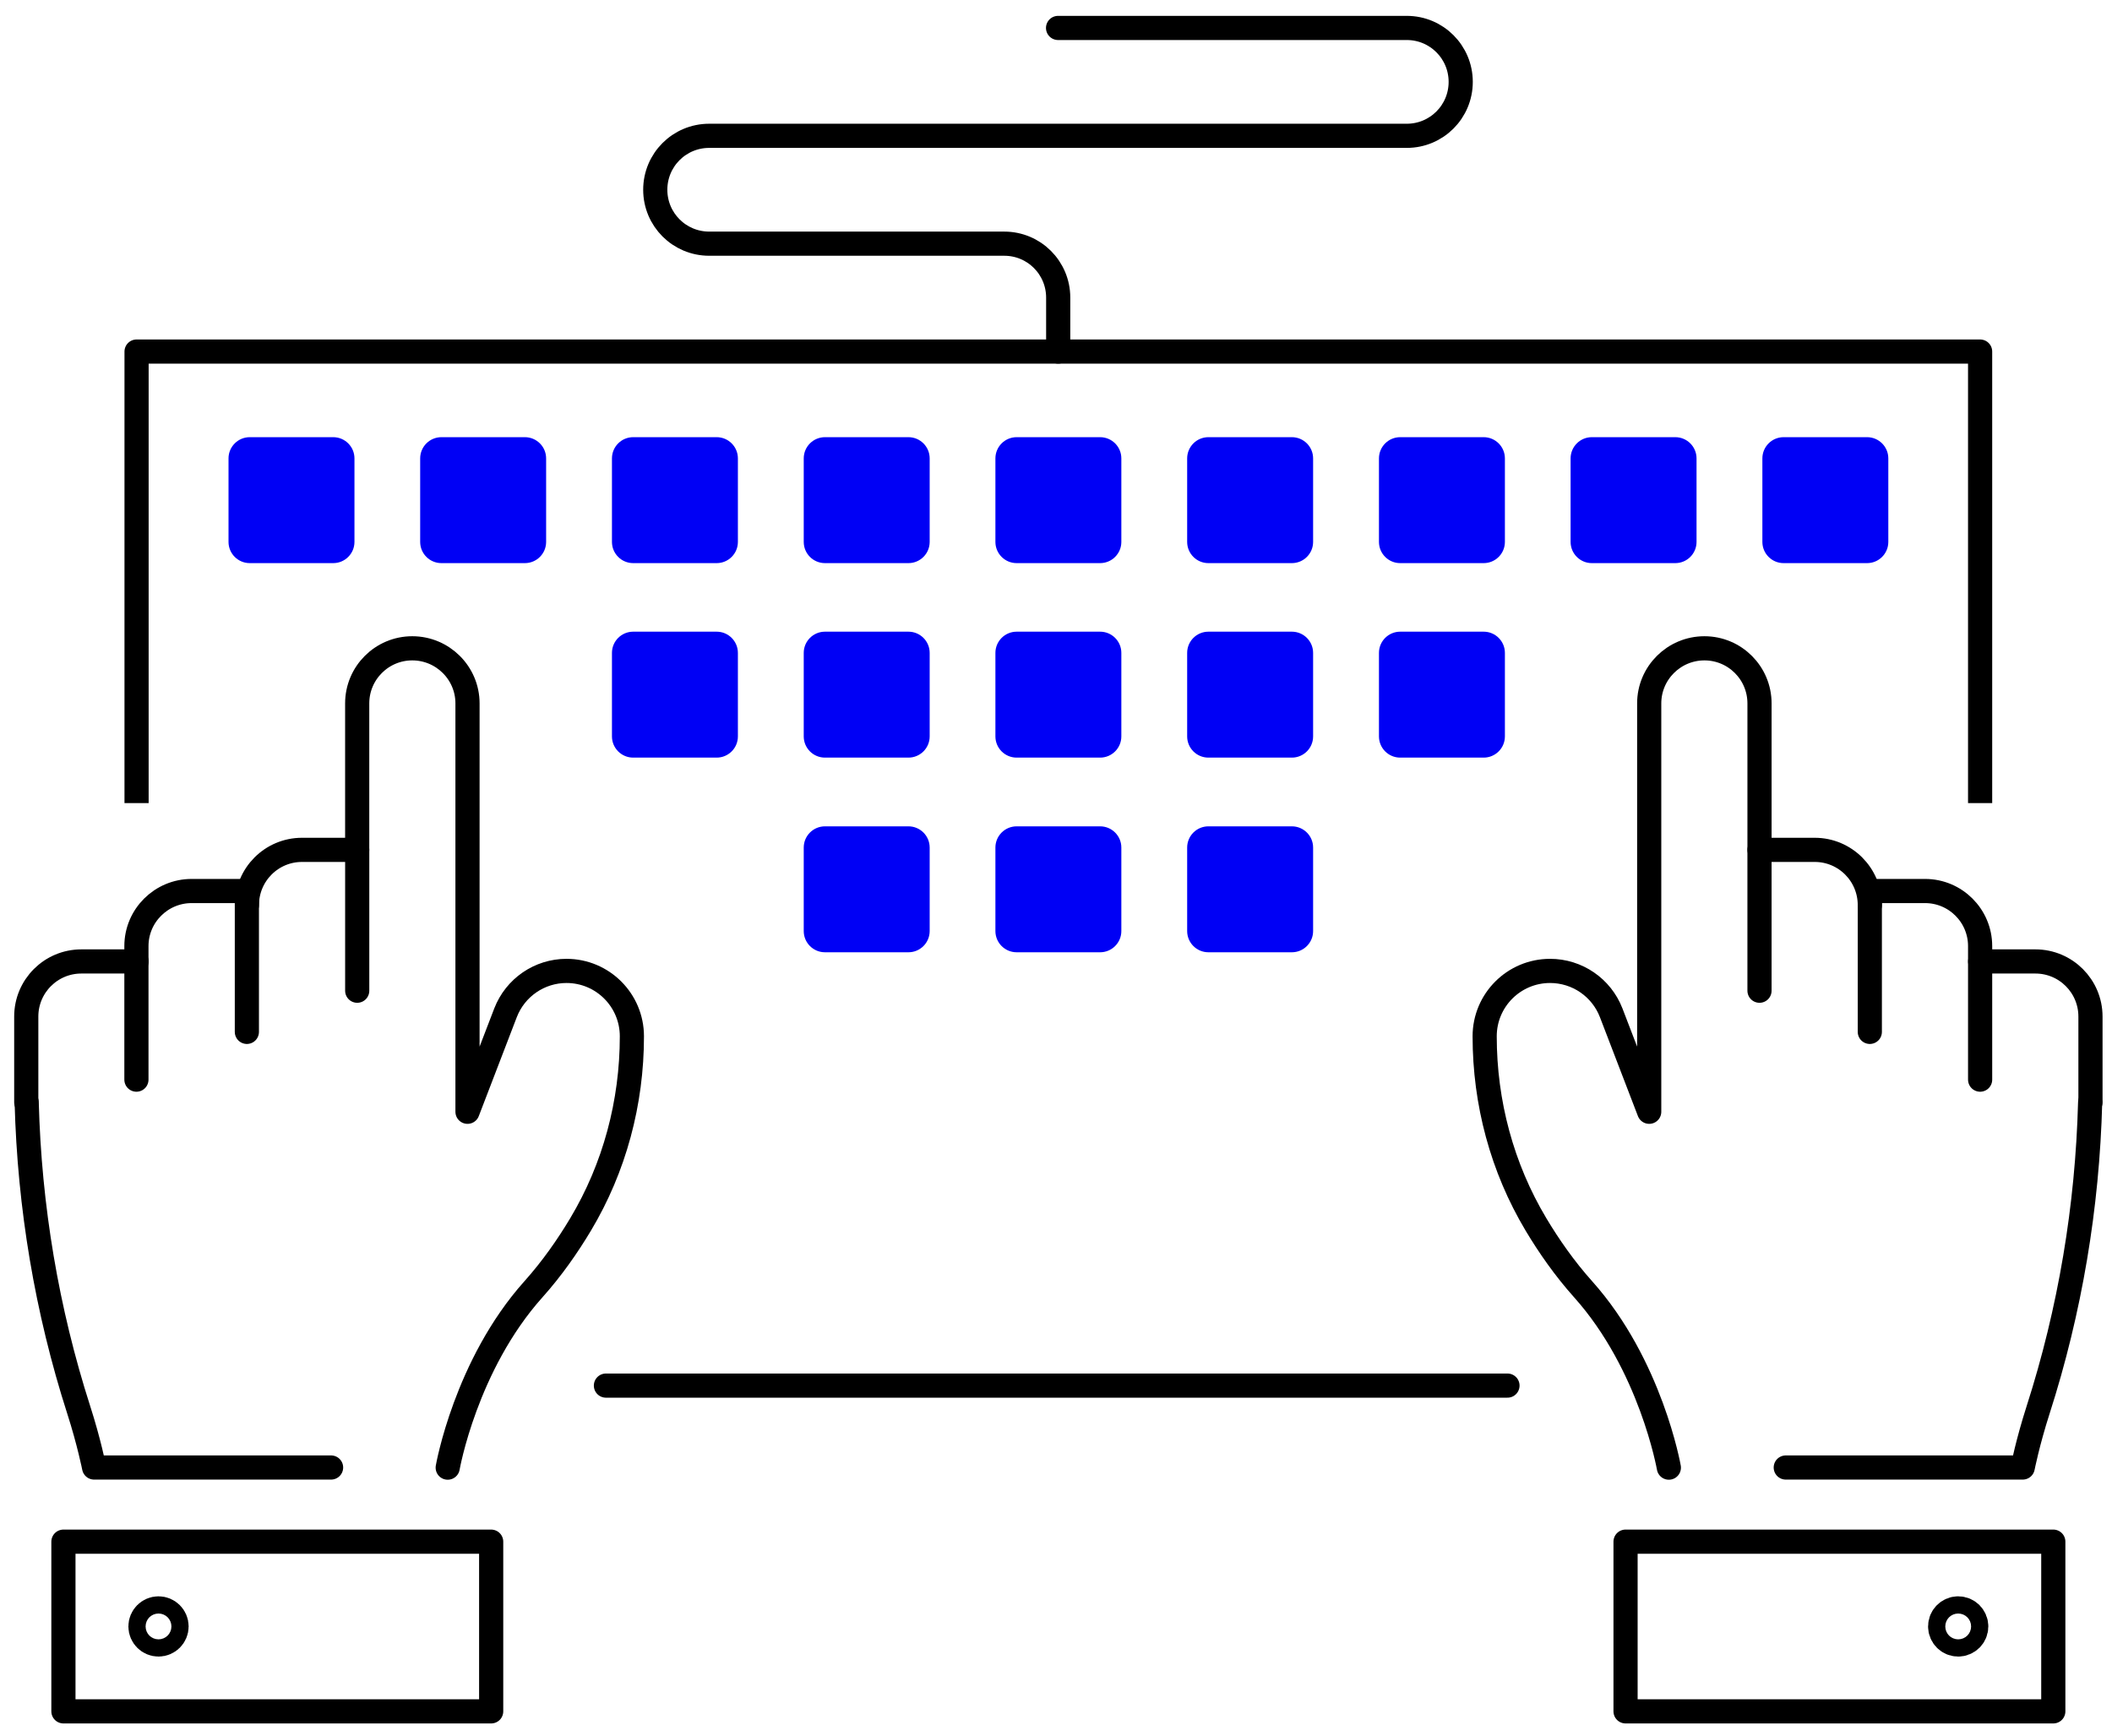
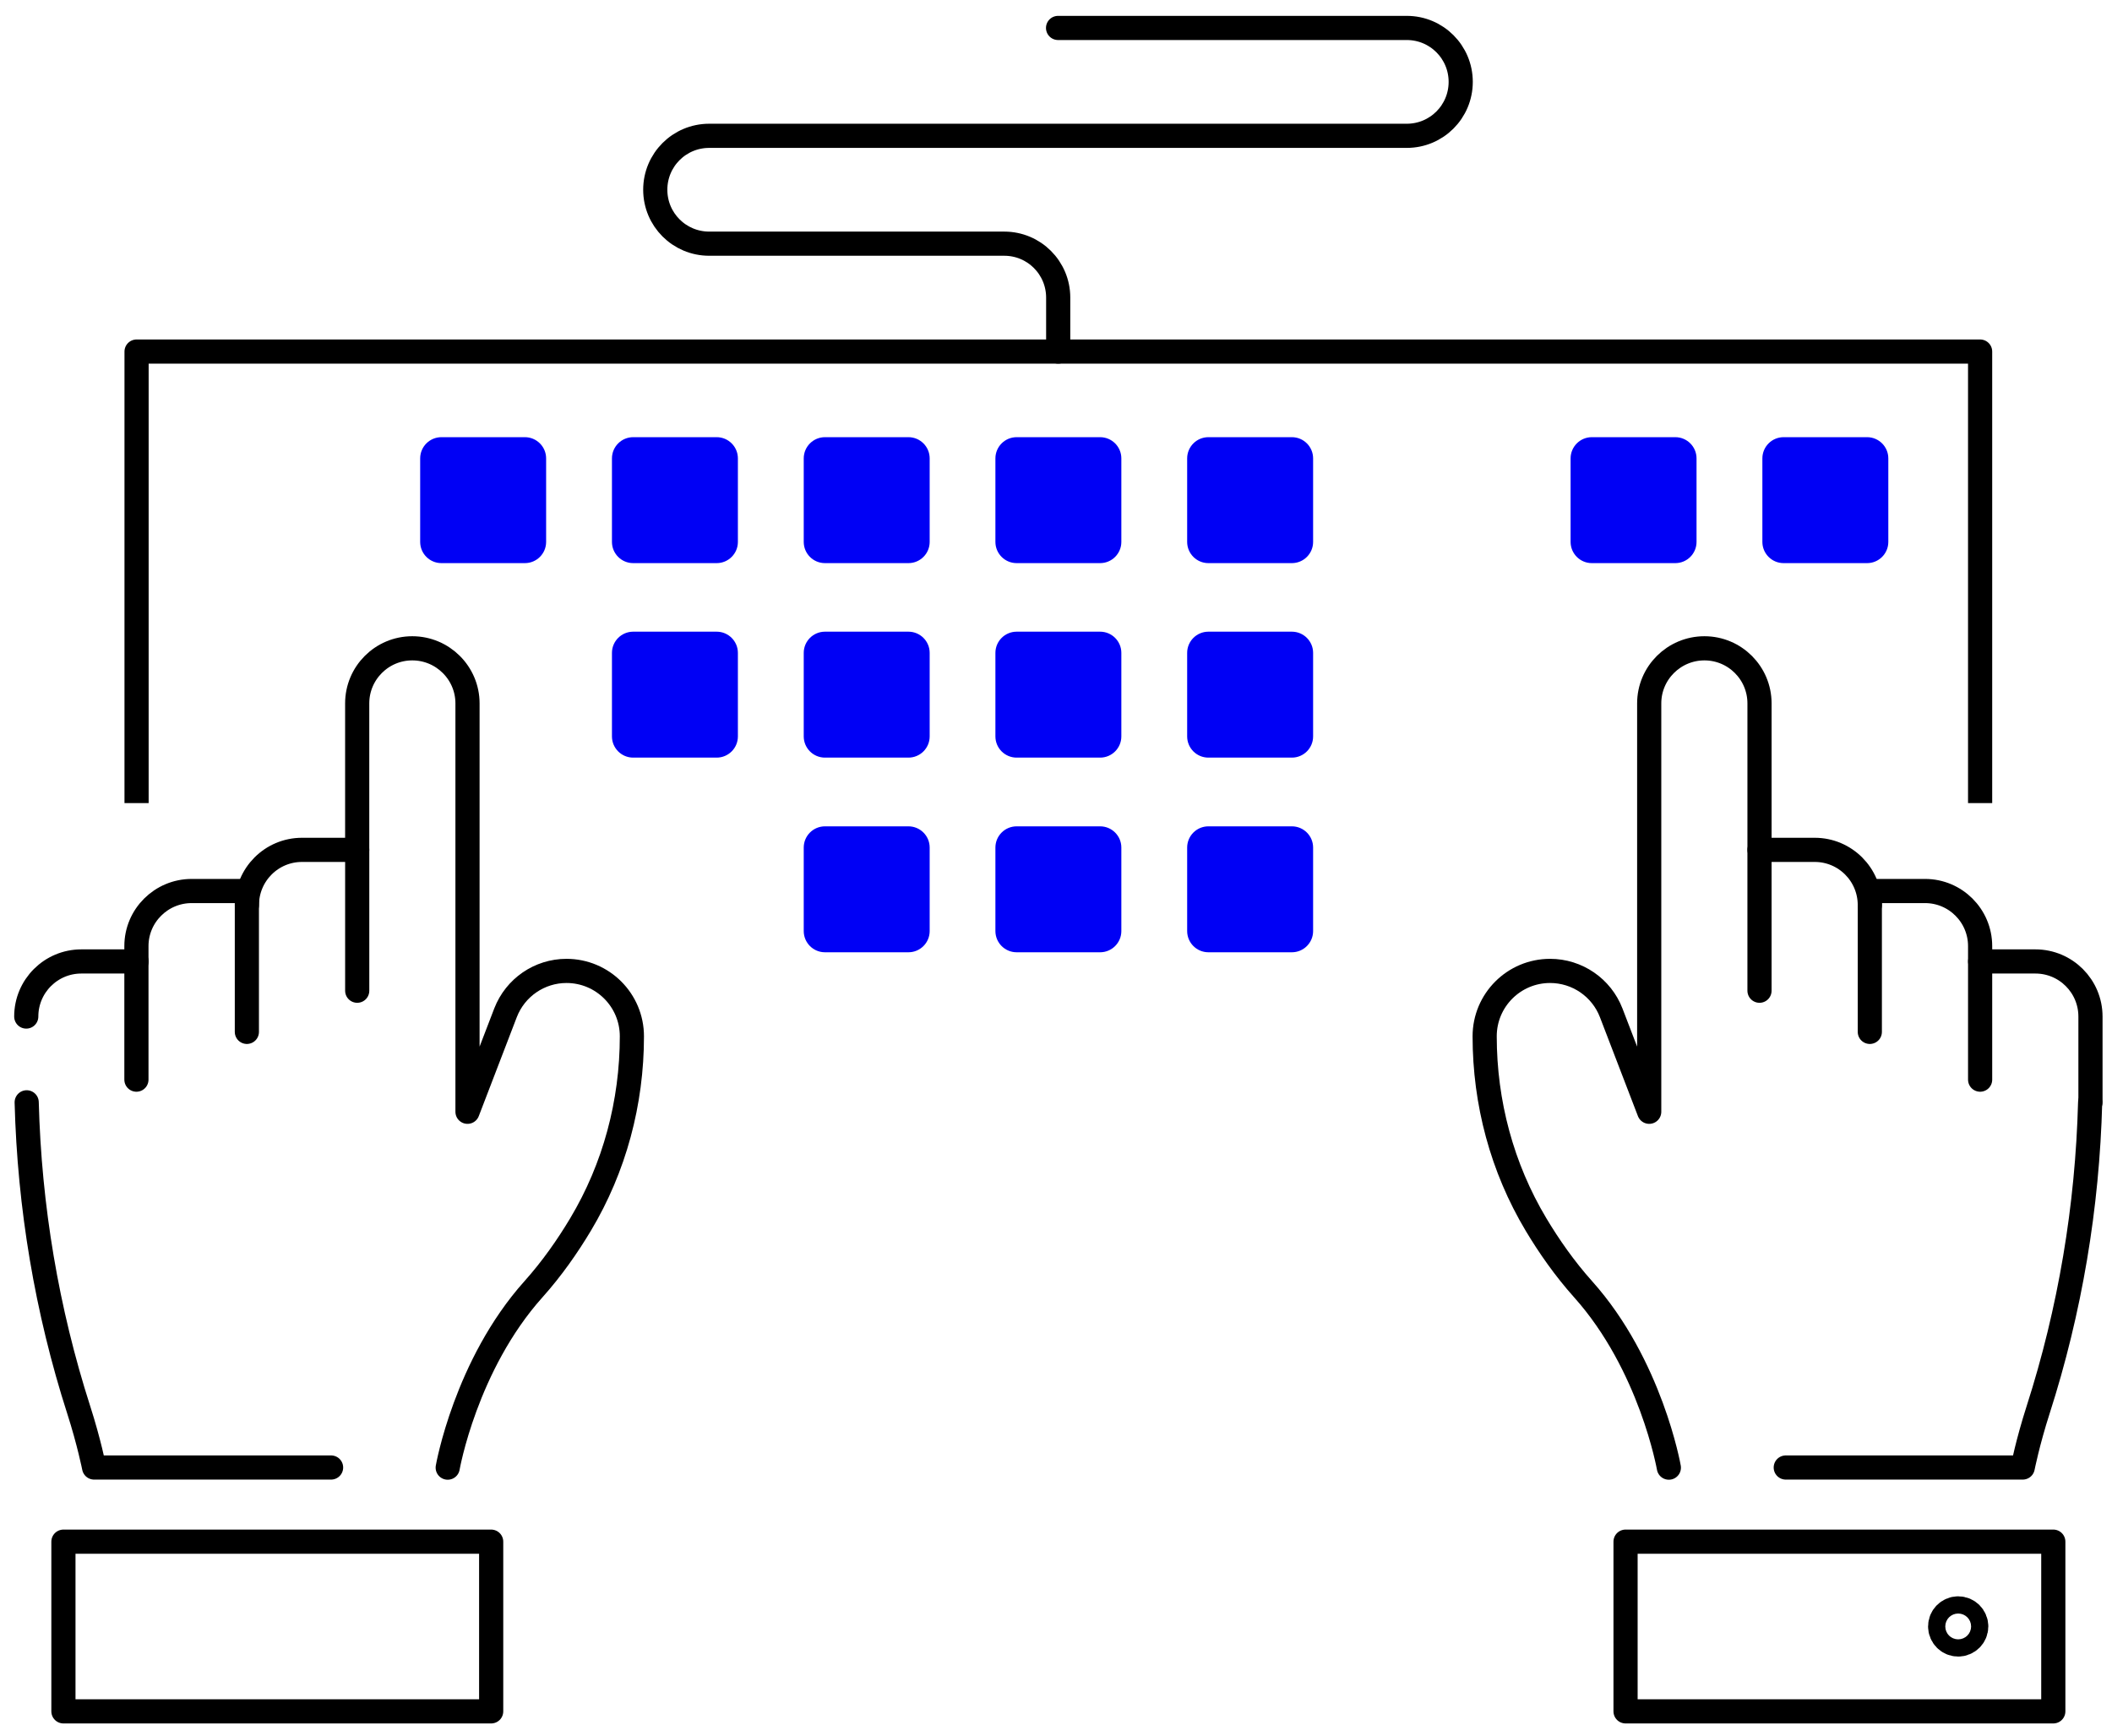
<svg xmlns="http://www.w3.org/2000/svg" width="236" height="194" viewBox="0 0 236 194" fill="none">
-   <path d="M37.236 48.853H27.907C26.597 48.853 25.535 49.916 25.535 51.226V60.555C25.535 61.865 26.597 62.927 27.907 62.927H37.236C38.546 62.927 39.608 61.865 39.608 60.555V51.226C39.608 49.916 38.546 48.853 37.236 48.853Z" fill="#0000F5" />
  <path d="M58.652 48.853H49.324C48.013 48.853 46.951 49.916 46.951 51.226V60.555C46.951 61.865 48.013 62.927 49.324 62.927H58.652C59.962 62.927 61.025 61.865 61.025 60.555V51.226C61.025 49.916 59.962 48.853 58.652 48.853Z" fill="#0000F5" />
  <path d="M80.082 48.853H70.753C69.443 48.853 68.381 49.916 68.381 51.226V60.555C68.381 61.865 69.443 62.927 70.753 62.927H80.082C81.392 62.927 82.454 61.865 82.454 60.555V51.226C82.454 49.916 81.392 48.853 80.082 48.853Z" fill="#0000F5" />
  <path d="M101.512 48.853H92.183C90.873 48.853 89.811 49.916 89.811 51.226V60.555C89.811 61.865 90.873 62.927 92.183 62.927H101.512C102.822 62.927 103.884 61.865 103.884 60.555V51.226C103.884 49.916 102.822 48.853 101.512 48.853Z" fill="#0000F5" />
  <path d="M122.93 48.853H113.601C112.291 48.853 111.229 49.916 111.229 51.226V60.555C111.229 61.865 112.291 62.927 113.601 62.927H122.93C124.24 62.927 125.302 61.865 125.302 60.555V51.226C125.302 49.916 124.24 48.853 122.93 48.853Z" fill="#0000F5" />
  <path d="M144.357 48.853H135.029C133.718 48.853 132.656 49.916 132.656 51.226V60.555C132.656 61.865 133.718 62.927 135.029 62.927H144.357C145.668 62.927 146.73 61.865 146.73 60.555V51.226C146.73 49.916 145.668 48.853 144.357 48.853Z" fill="#0000F5" />
-   <path d="M165.789 48.853H156.46C155.15 48.853 154.088 49.916 154.088 51.226V60.555C154.088 61.865 155.15 62.927 156.46 62.927H165.789C167.099 62.927 168.161 61.865 168.161 60.555V51.226C168.161 49.916 167.099 48.853 165.789 48.853Z" fill="#0000F5" />
  <path d="M187.203 48.853H177.874C176.564 48.853 175.502 49.916 175.502 51.226V60.555C175.502 61.865 176.564 62.927 177.874 62.927H187.203C188.513 62.927 189.575 61.865 189.575 60.555V51.226C189.575 49.916 188.513 48.853 187.203 48.853Z" fill="#0000F5" />
  <path d="M208.633 48.853H199.304C197.994 48.853 196.932 49.916 196.932 51.226V60.555C196.932 61.865 197.994 62.927 199.304 62.927H208.633C209.943 62.927 211.005 61.865 211.005 60.555V51.226C211.005 49.916 209.943 48.853 208.633 48.853Z" fill="#0000F5" />
  <path d="M80.082 70.588H70.753C69.443 70.588 68.381 71.65 68.381 72.96V82.289C68.381 83.599 69.443 84.661 70.753 84.661H80.082C81.392 84.661 82.454 83.599 82.454 82.289V72.96C82.454 71.65 81.392 70.588 80.082 70.588Z" fill="#0000F5" />
  <path d="M101.512 70.588H92.183C90.873 70.588 89.811 71.65 89.811 72.96V82.289C89.811 83.599 90.873 84.661 92.183 84.661H101.512C102.822 84.661 103.884 83.599 103.884 82.289V72.96C103.884 71.65 102.822 70.588 101.512 70.588Z" fill="#0000F5" />
  <path d="M122.93 70.588H113.601C112.291 70.588 111.229 71.65 111.229 72.96V82.289C111.229 83.599 112.291 84.661 113.601 84.661H122.93C124.24 84.661 125.302 83.599 125.302 82.289V72.96C125.302 71.65 124.24 70.588 122.93 70.588Z" fill="#0000F5" />
  <path d="M144.357 70.588H135.029C133.718 70.588 132.656 71.65 132.656 72.96V82.289C132.656 83.599 133.718 84.661 135.029 84.661H144.357C145.668 84.661 146.73 83.599 146.73 82.289V72.96C146.73 71.65 145.668 70.588 144.357 70.588Z" fill="#0000F5" />
-   <path d="M165.789 70.588H156.46C155.15 70.588 154.088 71.65 154.088 72.96V82.289C154.088 83.599 155.15 84.661 156.46 84.661H165.789C167.099 84.661 168.161 83.599 168.161 82.289V72.96C168.161 71.65 167.099 70.588 165.789 70.588Z" fill="#0000F5" />
  <path d="M101.512 92.34H92.183C90.873 92.34 89.811 93.402 89.811 94.712V104.041C89.811 105.351 90.873 106.413 92.183 106.413H101.512C102.822 106.413 103.884 105.351 103.884 104.041V94.712C103.884 93.402 102.822 92.34 101.512 92.34Z" fill="#0000F5" />
  <path d="M122.93 92.34H113.601C112.291 92.34 111.229 93.402 111.229 94.712V104.041C111.229 105.351 112.291 106.413 113.601 106.413H122.93C124.24 106.413 125.302 105.351 125.302 104.041V94.712C125.302 93.402 124.24 92.34 122.93 92.34Z" fill="#0000F5" />
  <path d="M144.357 92.34H135.029C133.718 92.34 132.656 93.402 132.656 94.712V104.041C132.656 105.351 133.718 106.413 135.029 106.413H144.357C145.668 106.413 146.73 105.351 146.73 104.041V94.712C146.73 93.402 145.668 92.34 144.357 92.34Z" fill="#0000F5" />
  <path d="M196.611 110.709V94.969H202.782C206.181 94.969 208.938 97.726 208.938 101.14" stroke="black" stroke-width="2.7" stroke-linecap="round" stroke-linejoin="round" />
  <path d="M233.558 123.18C233.254 134.849 231.314 146.438 227.74 157.562C226.586 161.152 226.025 163.989 226.025 163.989H199.545" stroke="black" stroke-width="2.7" stroke-linecap="round" stroke-linejoin="round" />
  <path d="M196.612 94.968V78.602C196.612 75.204 193.855 72.447 190.457 72.447C187.059 72.447 184.286 75.204 184.286 78.602V124.237L180.038 113.177C178.948 110.356 176.239 108.496 173.21 108.496C169.17 108.496 165.9 111.766 165.9 115.805C165.9 123.211 167.84 130.488 171.639 136.835C173.097 139.272 174.845 141.772 176.896 144.064C184.478 152.528 186.482 164.004 186.482 164.004" stroke="black" stroke-width="2.7" stroke-linecap="round" stroke-linejoin="round" />
  <path d="M208.938 115.309V99.568H215.109C218.507 99.568 221.264 102.325 221.264 105.723V120.646" stroke="black" stroke-width="2.7" stroke-linecap="round" stroke-linejoin="round" />
  <path d="M221.268 107.439H227.439C230.837 107.439 233.594 110.196 233.594 113.595V123.18" stroke="black" stroke-width="2.7" stroke-linecap="round" stroke-linejoin="round" />
  <path d="M229.441 172.275H181.643V191.238H229.441V172.275Z" stroke="black" stroke-width="2.7" stroke-linecap="round" stroke-linejoin="round" />
  <path d="M219.775 181.749C219.775 181.22 219.342 180.787 218.813 180.787C218.284 180.787 217.852 181.22 217.852 181.749C217.852 182.278 218.284 182.711 218.813 182.711C219.342 182.711 219.775 182.278 219.775 181.749Z" stroke="black" stroke-width="4.809" stroke-linecap="round" stroke-linejoin="round" />
  <path d="M221.263 89.744V39.285H15.26V89.744" stroke="black" stroke-width="2.7" stroke-linejoin="round" />
-   <path d="M67.707 154.836H168.449" stroke="black" stroke-width="2.7" stroke-linecap="round" stroke-linejoin="round" />
  <path d="M39.916 110.709V94.969H33.745C30.347 94.969 27.59 97.726 27.59 101.14" stroke="black" stroke-width="2.7" stroke-linecap="round" stroke-linejoin="round" />
  <path d="M2.982 123.18C3.287 134.849 5.226 146.438 8.801 157.562C9.955 161.152 10.516 163.989 10.516 163.989H36.996" stroke="black" stroke-width="2.7" stroke-linecap="round" stroke-linejoin="round" />
  <path d="M39.914 94.968V78.602C39.914 75.204 42.671 72.447 46.069 72.447C49.467 72.447 52.24 75.204 52.24 78.602V124.237L56.488 113.177C57.578 110.356 60.287 108.496 63.3 108.496C67.34 108.496 70.609 111.766 70.609 115.805C70.609 123.211 68.67 130.488 64.871 136.835C63.412 139.272 61.665 141.772 59.614 144.064C52.032 152.528 50.028 164.004 50.028 164.004" stroke="black" stroke-width="2.7" stroke-linecap="round" stroke-linejoin="round" />
  <path d="M27.586 115.309V99.568H21.415C18.017 99.568 15.244 102.325 15.244 105.723V120.646" stroke="black" stroke-width="2.7" stroke-linecap="round" stroke-linejoin="round" />
-   <path d="M15.26 107.439H9.089C5.691 107.439 2.934 110.196 2.934 113.595V123.18" stroke="black" stroke-width="2.7" stroke-linecap="round" stroke-linejoin="round" />
+   <path d="M15.26 107.439H9.089C5.691 107.439 2.934 110.196 2.934 113.595" stroke="black" stroke-width="2.7" stroke-linecap="round" stroke-linejoin="round" />
  <path d="M7.087 191.238H54.885V172.276H7.087V191.238Z" stroke="black" stroke-width="2.7" stroke-linecap="round" stroke-linejoin="round" />
-   <path d="M16.75 181.749C16.75 181.22 17.183 180.787 17.712 180.787C18.241 180.787 18.674 181.22 18.674 181.749C18.674 182.278 18.241 182.711 17.712 182.711C17.183 182.711 16.75 182.278 16.75 181.749Z" stroke="black" stroke-width="4.809" stroke-linecap="round" stroke-linejoin="round" />
  <path d="M118.23 3.123H157.196C160.53 3.123 163.223 5.816 163.223 9.15C163.223 12.484 160.53 15.177 157.196 15.177H79.248C75.914 15.177 73.221 17.87 73.221 21.204C73.221 24.538 75.914 27.23 79.248 27.23H112.219C115.553 27.23 118.246 29.923 118.246 33.257V39.284" stroke="black" stroke-width="2.7" stroke-linecap="round" stroke-linejoin="round" />
</svg>